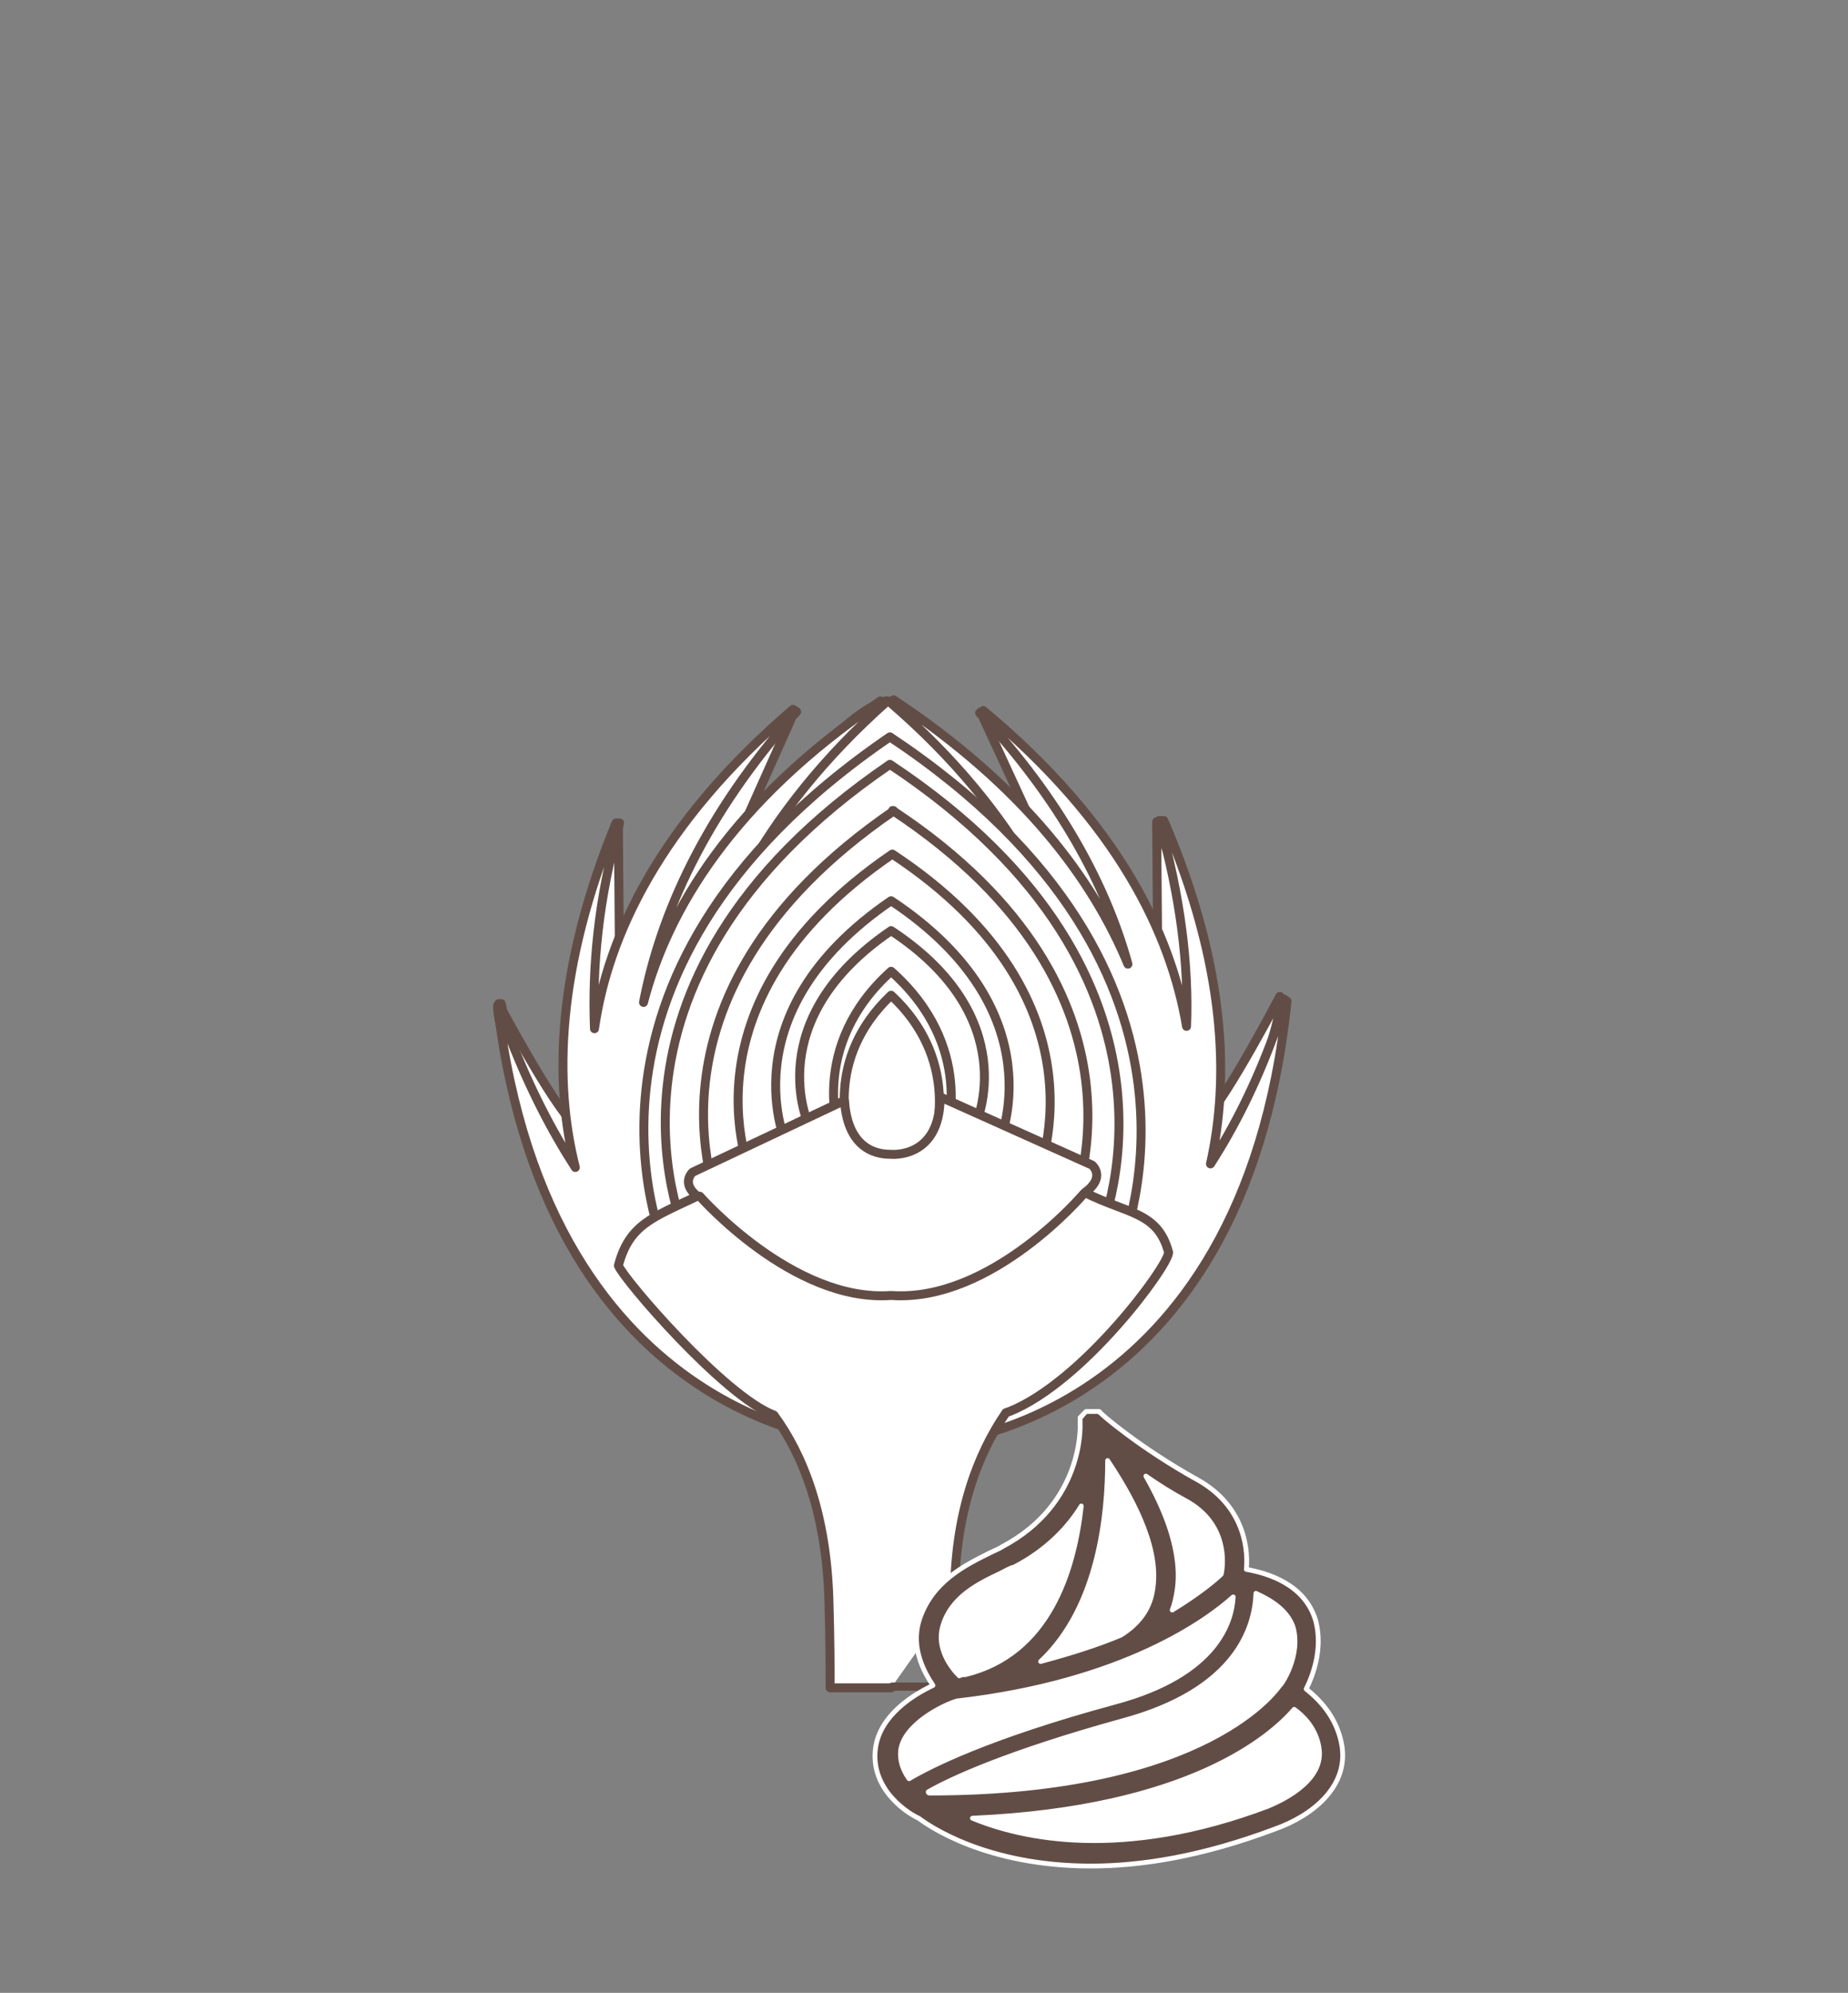
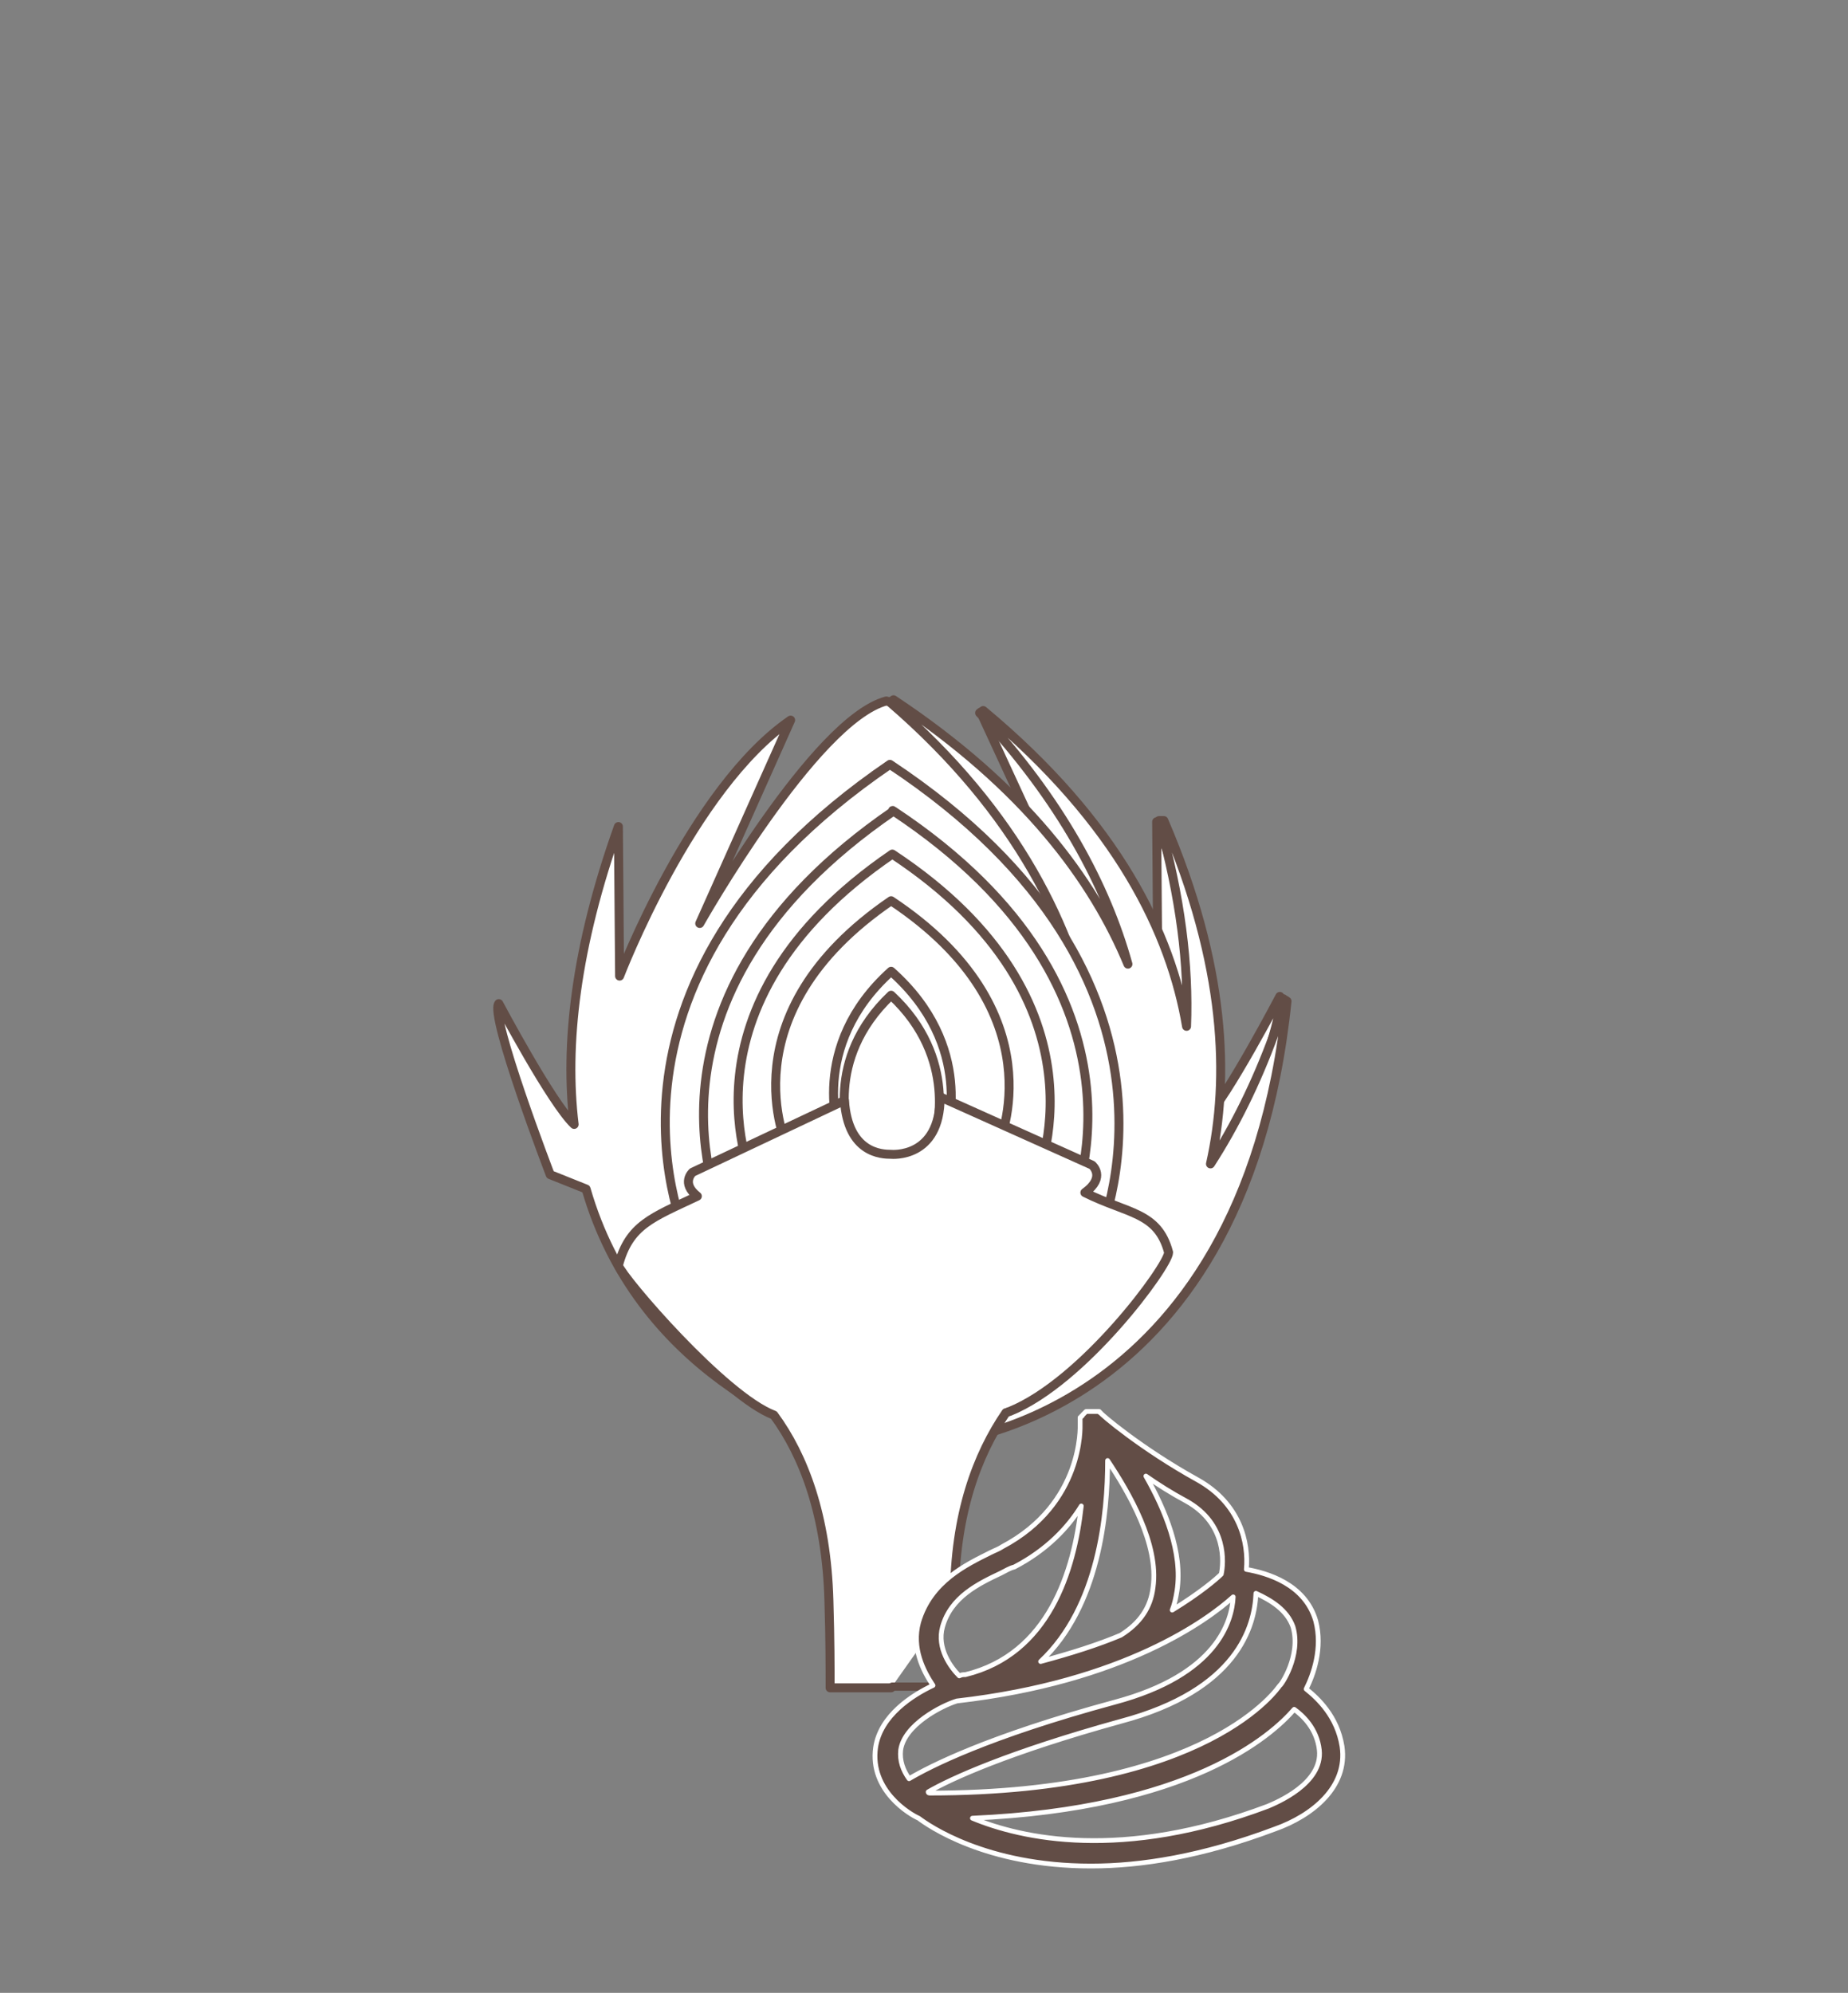
<svg xmlns="http://www.w3.org/2000/svg" version="1.1" id="Livello_2" x="0px" y="0px" viewBox="0 0 154.5 166.6" style="enable-background:new 0 0 154.5 166.6;" xml:space="preserve">
  <rect x="0" y="0" width="154.5" height="166.6" fill="#808080" stroke="none" />
  <style type="text/css">
	.st0{fill:#FFFFFF;}
	.st1{fill:#FFFFFF;stroke:#624D46;stroke-width:0.75;stroke-linecap:round;stroke-linejoin:round;stroke-miterlimit:10;}
	.st2{fill:#FFFFFF;stroke:#624D46;stroke-width:0.689;stroke-linecap:round;stroke-linejoin:round;stroke-miterlimit:10;}
	.st3{fill:#624D46;stroke:#FFFFFF;stroke-width:0.4;stroke-linecap:round;stroke-linejoin:round;stroke-miterlimit:10;}
</style>
-   <path class="st0" d="M75.3,150.1c5.1,3.8,12.1,5.6,18.9,5.1s15.8-3.7,16.1-7.4s-1.1-6.6-1.1-6.6s0.1-4.5-1-6.8c-1.1-2.3-4-3.2-4-3.2  s0.4-4.6-4.1-7.5c-4.5-2.8-8.1-5.6-8.1-5.6s2.4,4.5-1.7,7.7c-4,3.2-10.5,6.1-11.7,7.1c-1.2,1-0.6,7.8-0.6,7.8s-5,3-4.8,5.2  C73.5,148.2,75.3,150.1,75.3,150.1z" />
  <path class="st1" d="M96.7,68.7l0.1,12.5c0,0-6.3-15.7-14.6-21.2L90,76.9c0,0-9.8-16.9-15.9-18.3l0,0c0,0,0,0,0,0c0,0,0,0,0,0l0,0  c-6,1.6-15.6,18.6-15.6,18.6l7.6-17c-8.3,5.7-14.3,21.4-14.3,21.4l-0.1-12.5C48.1,79.2,47.2,87.4,48,94c-1.9-1.8-6.3-10.1-6.3-10.1  C40.9,84.9,46,98.2,46,98.2l3,1.2c4.3,14.9,17.8,20.4,24,22.2l0,0.8c0,0,0.6-0.1,1.6-0.4c1,0.2,1.6,0.3,1.6,0.3l0-0.8  c6.2-1.9,19.6-7.7,23.6-22.6l3-1.3c0,0,4.9-13.4,4.2-14.3c0,0-4.4,8.4-6.2,10.2C101.5,86.9,100.5,78.8,96.7,68.7z" />
-   <path class="st1" d="M73.6,58.6C73.5,58.5,73.5,58.5,73.6,58.6C73.5,58.5,73.5,58.5,73.6,58.6C73.5,58.5,73.5,58.5,73.6,58.6  C73.5,58.5,73.5,58.5,73.6,58.6C61.2,67,55.8,76.1,53.8,83.8c1.4-7.3,5.1-15.7,12.8-24.3c-0.1-0.1-0.2-0.1-0.3-0.2c0,0,0,0,0,0  s0,0,0,0c0,0,0,0,0,0c0,0,0,0,0,0c-11.2,9.6-15.5,19-16.6,26.7c-0.2-5.1,0.3-10.8,2.1-17.2c-0.1,0-0.2,0-0.3,0c0,0,0,0,0,0  c0,0,0,0,0,0c0,0,0,0,0,0c0,0,0,0,0,0c-5,12.2-5.2,21.7-3.4,28.8c-2-3.1-3.8-6.6-5.4-10.7c-0.3-1-0.6-2-0.8-3  c-0.1,0.1-0.2,0.1-0.3,0.2c0,0,0,0,0,0c0,0,0,0,0,0c0,0,0,0,0,0c0,0,0,0,0,0c4.3,35.6,30.2,36.5,30.2,36.5s1.4-0.5,3.4-1.5  c0.4,0,0.7,0,0.7,0s1.4-0.6,3.3-1.9c-4-0.4-13.5-2.1-22.4-9.8c-0.2-0.3-0.4-0.6-0.6-0.9c-0.4-0.9-0.8-2.2-1.3-3.8  c0,0,1.7,0.4,3.5,1.7c-1.8-6.2-5.6-26.8,15.8-45.8C73.7,58.7,73.7,58.6,73.6,58.6z" />
  <path class="st1" d="M97.3,68.6C97.3,68.5,97.3,68.5,97.3,68.6C97.3,68.5,97.3,68.5,97.3,68.6C97.3,68.5,97.3,68.5,97.3,68.6  C97.3,68.5,97.3,68.5,97.3,68.6c-0.2,0-0.3,0-0.4,0c1.8,6.4,2.5,12.1,2.3,17.2c-1.3-7.7-5.7-17-17-26.4c0,0,0,0,0,0c0,0,0,0,0,0  c0,0,0,0,0,0c0,0,0,0,0,0c-0.1,0.1-0.2,0.1-0.3,0.2c6.8,7.3,10.6,14.5,12.4,21c-2.9-7-8.6-14.8-19.6-22.1c0,0,0,0,0,0c0,0,0,0,0,0  c0,0,0,0,0,0s0,0,0,0c-0.1,0.1-0.2,0.1-0.3,0.2C96,77.3,92.5,97.9,90.8,104.2c1.2-0.9,2.8-1.5,3.8-1.8c-0.4,1.7-0.9,3-1.3,4  c-0.2,0.3-0.4,0.6-0.5,0.9c-8.8,7.9-18.3,9.7-22.3,10.1c1.9,1.2,3.3,1.8,3.3,1.8s0.2,0,0.7,0c2,1,3.5,1.5,3.5,1.5s25.9-1.3,29.6-37  c0,0,0,0,0,0c0,0,0,0,0,0c0,0,0,0,0,0c0,0,0,0,0,0c-0.1-0.1-0.2-0.1-0.3-0.2c-0.2,1-0.5,2.1-0.8,3c-1.5,4.1-3.3,7.7-5.3,10.8  C102.8,90.2,102.5,80.7,97.3,68.6z" />
-   <path class="st1" d="M74.4,61.6C74.4,61.6,74.4,61.6,74.4,61.6C74.4,61.6,74.4,61.6,74.4,61.6C74.4,61.6,74.4,61.6,74.4,61.6  C74.4,61.6,74.4,61.6,74.4,61.6c-29.7,20.3-18.5,43.6-18.5,43.6s8.6,8.2,18.9,7.7c10.2,0.3,18.7-8,18.7-8S104.3,81.5,74.4,61.6z" />
  <path class="st1" d="M74.4,63.9C74.4,63.9,74.4,63.9,74.4,63.9C74.4,63.9,74.4,63.9,74.4,63.9C74.4,63.9,74.4,63.9,74.4,63.9  C74.4,63.9,74.4,63.9,74.4,63.9c-27.1,18.5-16.9,39.8-16.9,39.8s7.9,7.5,17.2,7.1c9.3,0.3,17.1-7.3,17.1-7.3S101.7,82,74.4,63.9z" />
-   <path class="st1" d="M74.7,67.8C74.7,67.8,74.7,67.7,74.7,67.8C74.7,67.7,74.7,67.7,74.7,67.8C74.6,67.7,74.6,67.7,74.7,67.8  C74.6,67.7,74.6,67.8,74.7,67.8c-22.9,15.7-14.3,33.7-14.3,33.7s6.7,6.3,14.6,6c7.9,0.2,14.5-6.2,14.5-6.2S97.8,83.1,74.7,67.8z" />
+   <path class="st1" d="M74.7,67.8C74.7,67.7,74.7,67.7,74.7,67.8C74.6,67.7,74.6,67.7,74.7,67.8  C74.6,67.7,74.6,67.8,74.7,67.8c-22.9,15.7-14.3,33.7-14.3,33.7s6.7,6.3,14.6,6c7.9,0.2,14.5-6.2,14.5-6.2S97.8,83.1,74.7,67.8z" />
  <path class="st1" d="M74.6,71.4C74.6,71.4,74.6,71.4,74.6,71.4C74.6,71.4,74.6,71.4,74.6,71.4C74.6,71.4,74.6,71.4,74.6,71.4  C74.6,71.4,74.6,71.4,74.6,71.4C56,84.1,63,98.8,63,98.8s5.4,5.1,11.8,4.9c6.4,0.2,11.8-5,11.8-5S93.4,83.8,74.6,71.4z" />
  <path class="st1" d="M74.5,75.3C74.5,75.2,74.5,75.2,74.5,75.3C74.5,75.2,74.5,75.2,74.5,75.3L74.5,75.3  C74.5,75.2,74.5,75.2,74.5,75.3c-13.9,9.5-8.7,20.5-8.7,20.5s4.1,3.8,8.9,3.6c4.8,0.1,8.8-3.8,8.8-3.8S88.5,84.6,74.5,75.3z" />
-   <path class="st1" d="M74.5,77.8C74.5,77.8,74.5,77.8,74.5,77.8C74.5,77.8,74.5,77.8,74.5,77.8L74.5,77.8  C74.5,77.8,74.5,77.8,74.5,77.8c-11,7.5-6.9,16.2-6.9,16.2s3.2,3,7,2.9c3.8,0.1,7-3,7-3S85.6,85.1,74.5,77.8z" />
  <path class="st1" d="M74.5,81.2C74.5,81.2,74.5,81.2,74.5,81.2C74.5,81.2,74.5,81.2,74.5,81.2L74.5,81.2  C74.5,81.2,74.5,81.2,74.5,81.2c-7,6.3-4.3,13.7-4.3,13.7s2,2.6,4.5,2.4c2.4,0.1,4.4-2.5,4.4-2.5S81.6,87.5,74.5,81.2z" />
  <path class="st1" d="M74.5,83.2C74.5,83.2,74.5,83.2,74.5,83.2C74.4,83.2,74.4,83.2,74.5,83.2C74.4,83.2,74.4,83.2,74.5,83.2  C74.4,83.2,74.4,83.2,74.5,83.2c-5.7,5.4-3.5,11.6-3.5,11.6s1.7,2.2,3.6,2.1c2,0.1,3.6-2.1,3.6-2.1S80.2,88.5,74.5,83.2z" />
  <path class="st1" d="M79.8,133.6c0-7,1.9-12,4.3-15.5c0.1,0,0.2-0.1,0.3-0.1c6.2-2.5,13.3-12.2,13.3-13.3c-0.9-3.4-3.4-3.2-7-5  c1.8-1.3,0.6-2.3,0.6-2.3l-12.7-5.7c0,5.2-4.1,4.8-4.1,4.8l0,0c-0.8,0-3.6-0.1-3.9-4.5L57.9,98c0,0-1,0.9,0.4,2  c-3.8,1.8-5.7,2.4-6.6,5.8c0.4,1.1,8.8,10.9,13,12.5c2.5,3.4,4.4,8.4,4.6,15.5c0.1,3.3,0.1,5.6,0.1,7.3l5.1,0" />
  <line class="st2" x1="74.6" y1="141" x2="78.8" y2="141" />
-   <path class="st1" d="M58.5,100c0,0,7.8,8.9,16,8.3c8.4,0.6,16.1-8.5,16.1-8.5" />
  <path class="st3" d="M112.2,146c-0.4-2.5-2-4-3-4.8c0.6-1.2,1.4-3.4,0.8-5.7c-0.9-3.1-4.1-4-5.8-4.3c0.2-2.2-0.5-5.5-4.1-7.5  c-4.7-2.6-8.1-5.5-8.1-5.6c0,0,0,0,0,0c0,0-0.1,0-0.1-0.1c0,0,0,0-0.1,0c0,0,0,0-0.1,0c0,0-0.1,0-0.1,0c0,0-0.1,0-0.1,0  c0,0-0.1,0-0.1,0c0,0-0.1,0-0.1,0c0,0,0,0-0.1,0c0,0,0,0-0.1,0c0,0,0,0,0,0c0,0-0.1,0-0.1,0c0,0-0.1,0-0.1,0c0,0-0.1,0-0.1,0  c0,0,0,0,0,0c0,0,0,0-0.1,0.1c0,0,0,0-0.1,0.1c0,0,0,0,0,0c0,0,0,0,0,0c0,0-0.1,0.1-0.1,0.1c0,0,0,0.1-0.1,0.1c0,0,0,0.1-0.1,0.1  c0,0,0,0.1,0,0.1c0,0,0,0,0,0.1c0,0,0,0,0,0.1c0,0,0,0.1,0,0.1c0,0,0,0.1,0,0.1c0,0,0,0,0,0.1c0,0.1,0.3,6.6-6.5,10.2  c-0.3,0.2-0.6,0.3-1,0.5c-2,1-5,2.4-6,5.8c-0.6,2.2,0.4,4.1,1.2,5.3c-1.7,0.8-4.4,2.5-4.8,5.2c-0.5,3.6,2.9,5.6,3.6,5.9  c0.8,0.6,5.6,4,14.4,4c4.2,0,9.3-0.8,15.4-3.1C109.7,151.8,112.7,149.4,112.2,146z M108.1,136c0.7,2.4-1,4.9-1.1,4.9c0,0,0,0,0,0  c0,0,0,0,0,0c-0.1,0.1-5.8,9-29.3,9c0,0-0.1,0-0.1-0.1c1.9-1.1,6.7-3.3,16.1-5.9c9.8-2.6,11.2-8,11.3-10.7  C106.3,133.8,107.6,134.6,108.1,136z M102.1,131.6c-0.4,0.4-1.8,1.6-4.1,3c0.2-0.5,0.3-1,0.4-1.6c0.5-3.2-1-6.8-2.6-9.6  c1,0.7,2.1,1.4,3.4,2.1C102.6,127.4,102.3,130.7,102.1,131.6z M96.4,132.7c-0.2,1.7-1.1,3-2.7,4c-1.9,0.8-4.1,1.5-6.7,2.2  c4.9-4.6,5.6-12.4,5.6-16.8C94.4,124.8,96.9,129.1,96.4,132.7z M78.8,136c0.7-2.5,3-3.6,4.9-4.5c0.4-0.2,0.7-0.4,1.1-0.5  c2.7-1.4,4.5-3.3,5.6-5.1c-0.6,5.4-2.7,12.4-9.7,14.1c-0.2,0-0.3,0-0.5,0.1C79.5,139.4,78.3,137.8,78.8,136z M75.3,146.3  c0.3-2.1,3.4-3.7,4.7-4.1c14-1.6,21-6.8,23.1-8.7c-0.1,2-1.3,6.5-9.9,8.8c-10.7,2.9-15.5,5.4-17.2,6.4  C75.5,148,75.2,147.2,75.3,146.3z M106,151c-12.2,4.6-20.6,2.7-24.7,1c18.2-0.8,25-6.9,26.9-9.1c0.7,0.5,1.9,1.6,2.1,3.4  C110.6,149.1,106.7,150.7,106,151z" />
</svg>